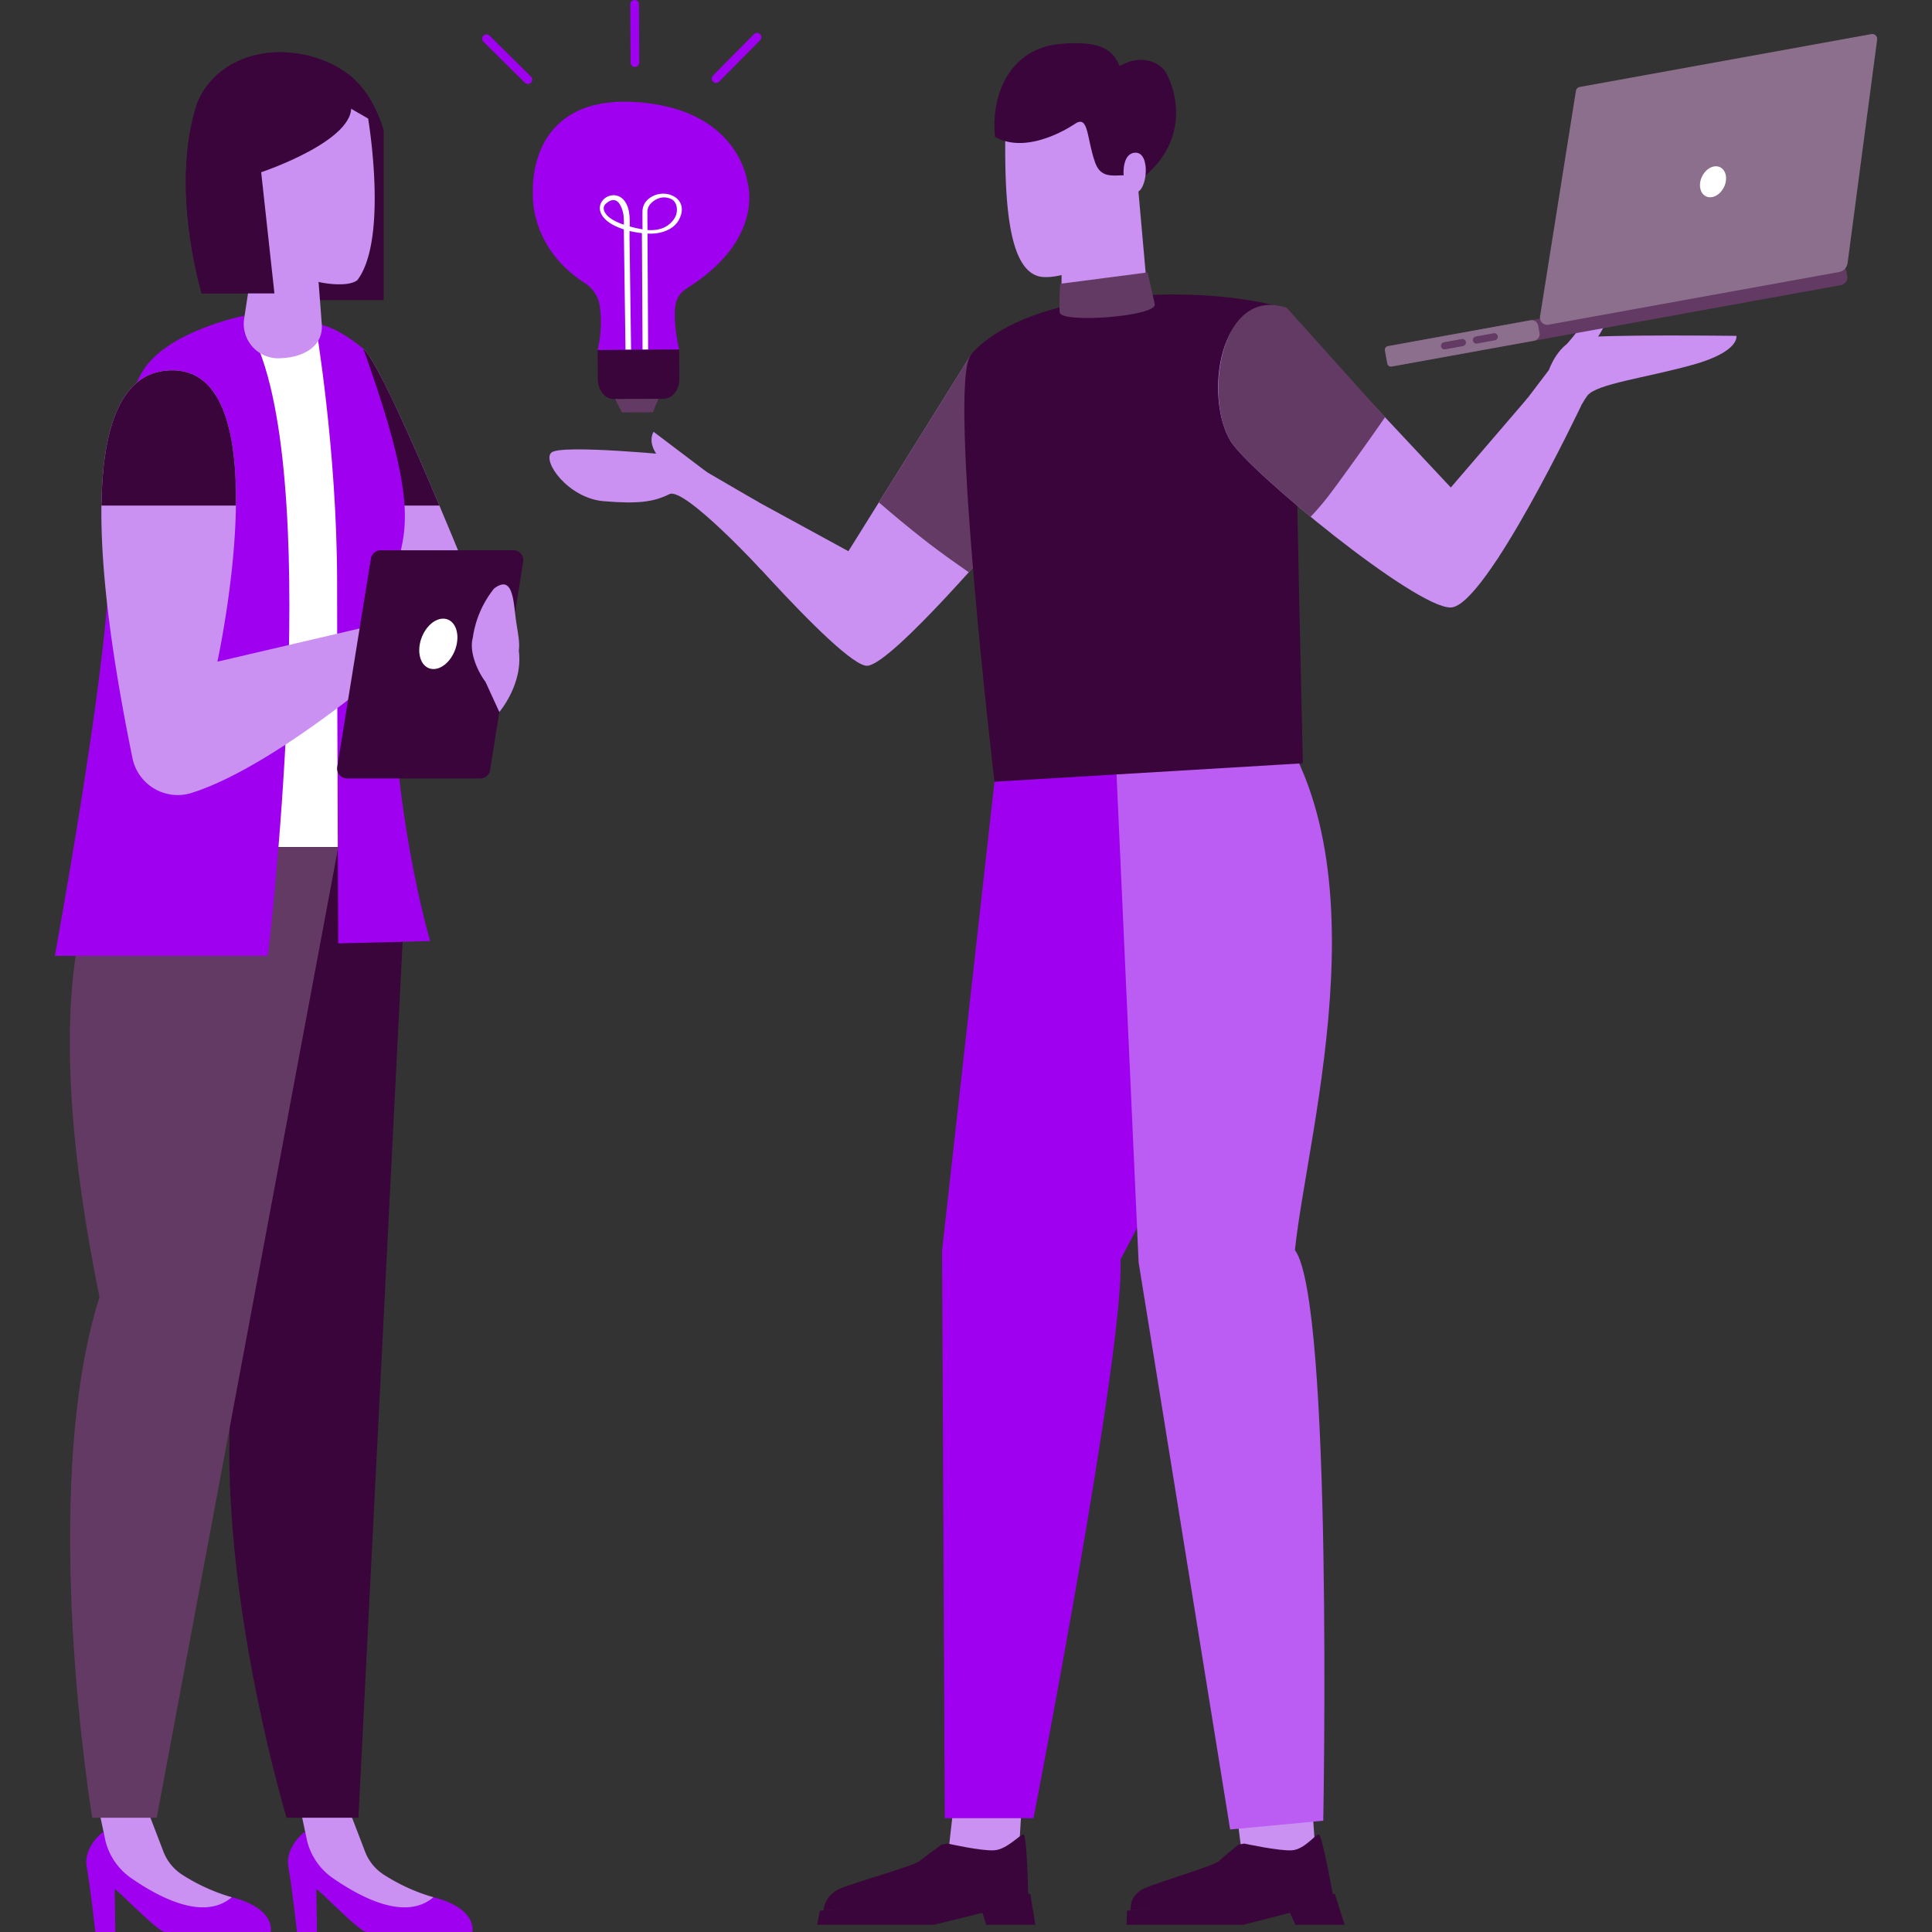
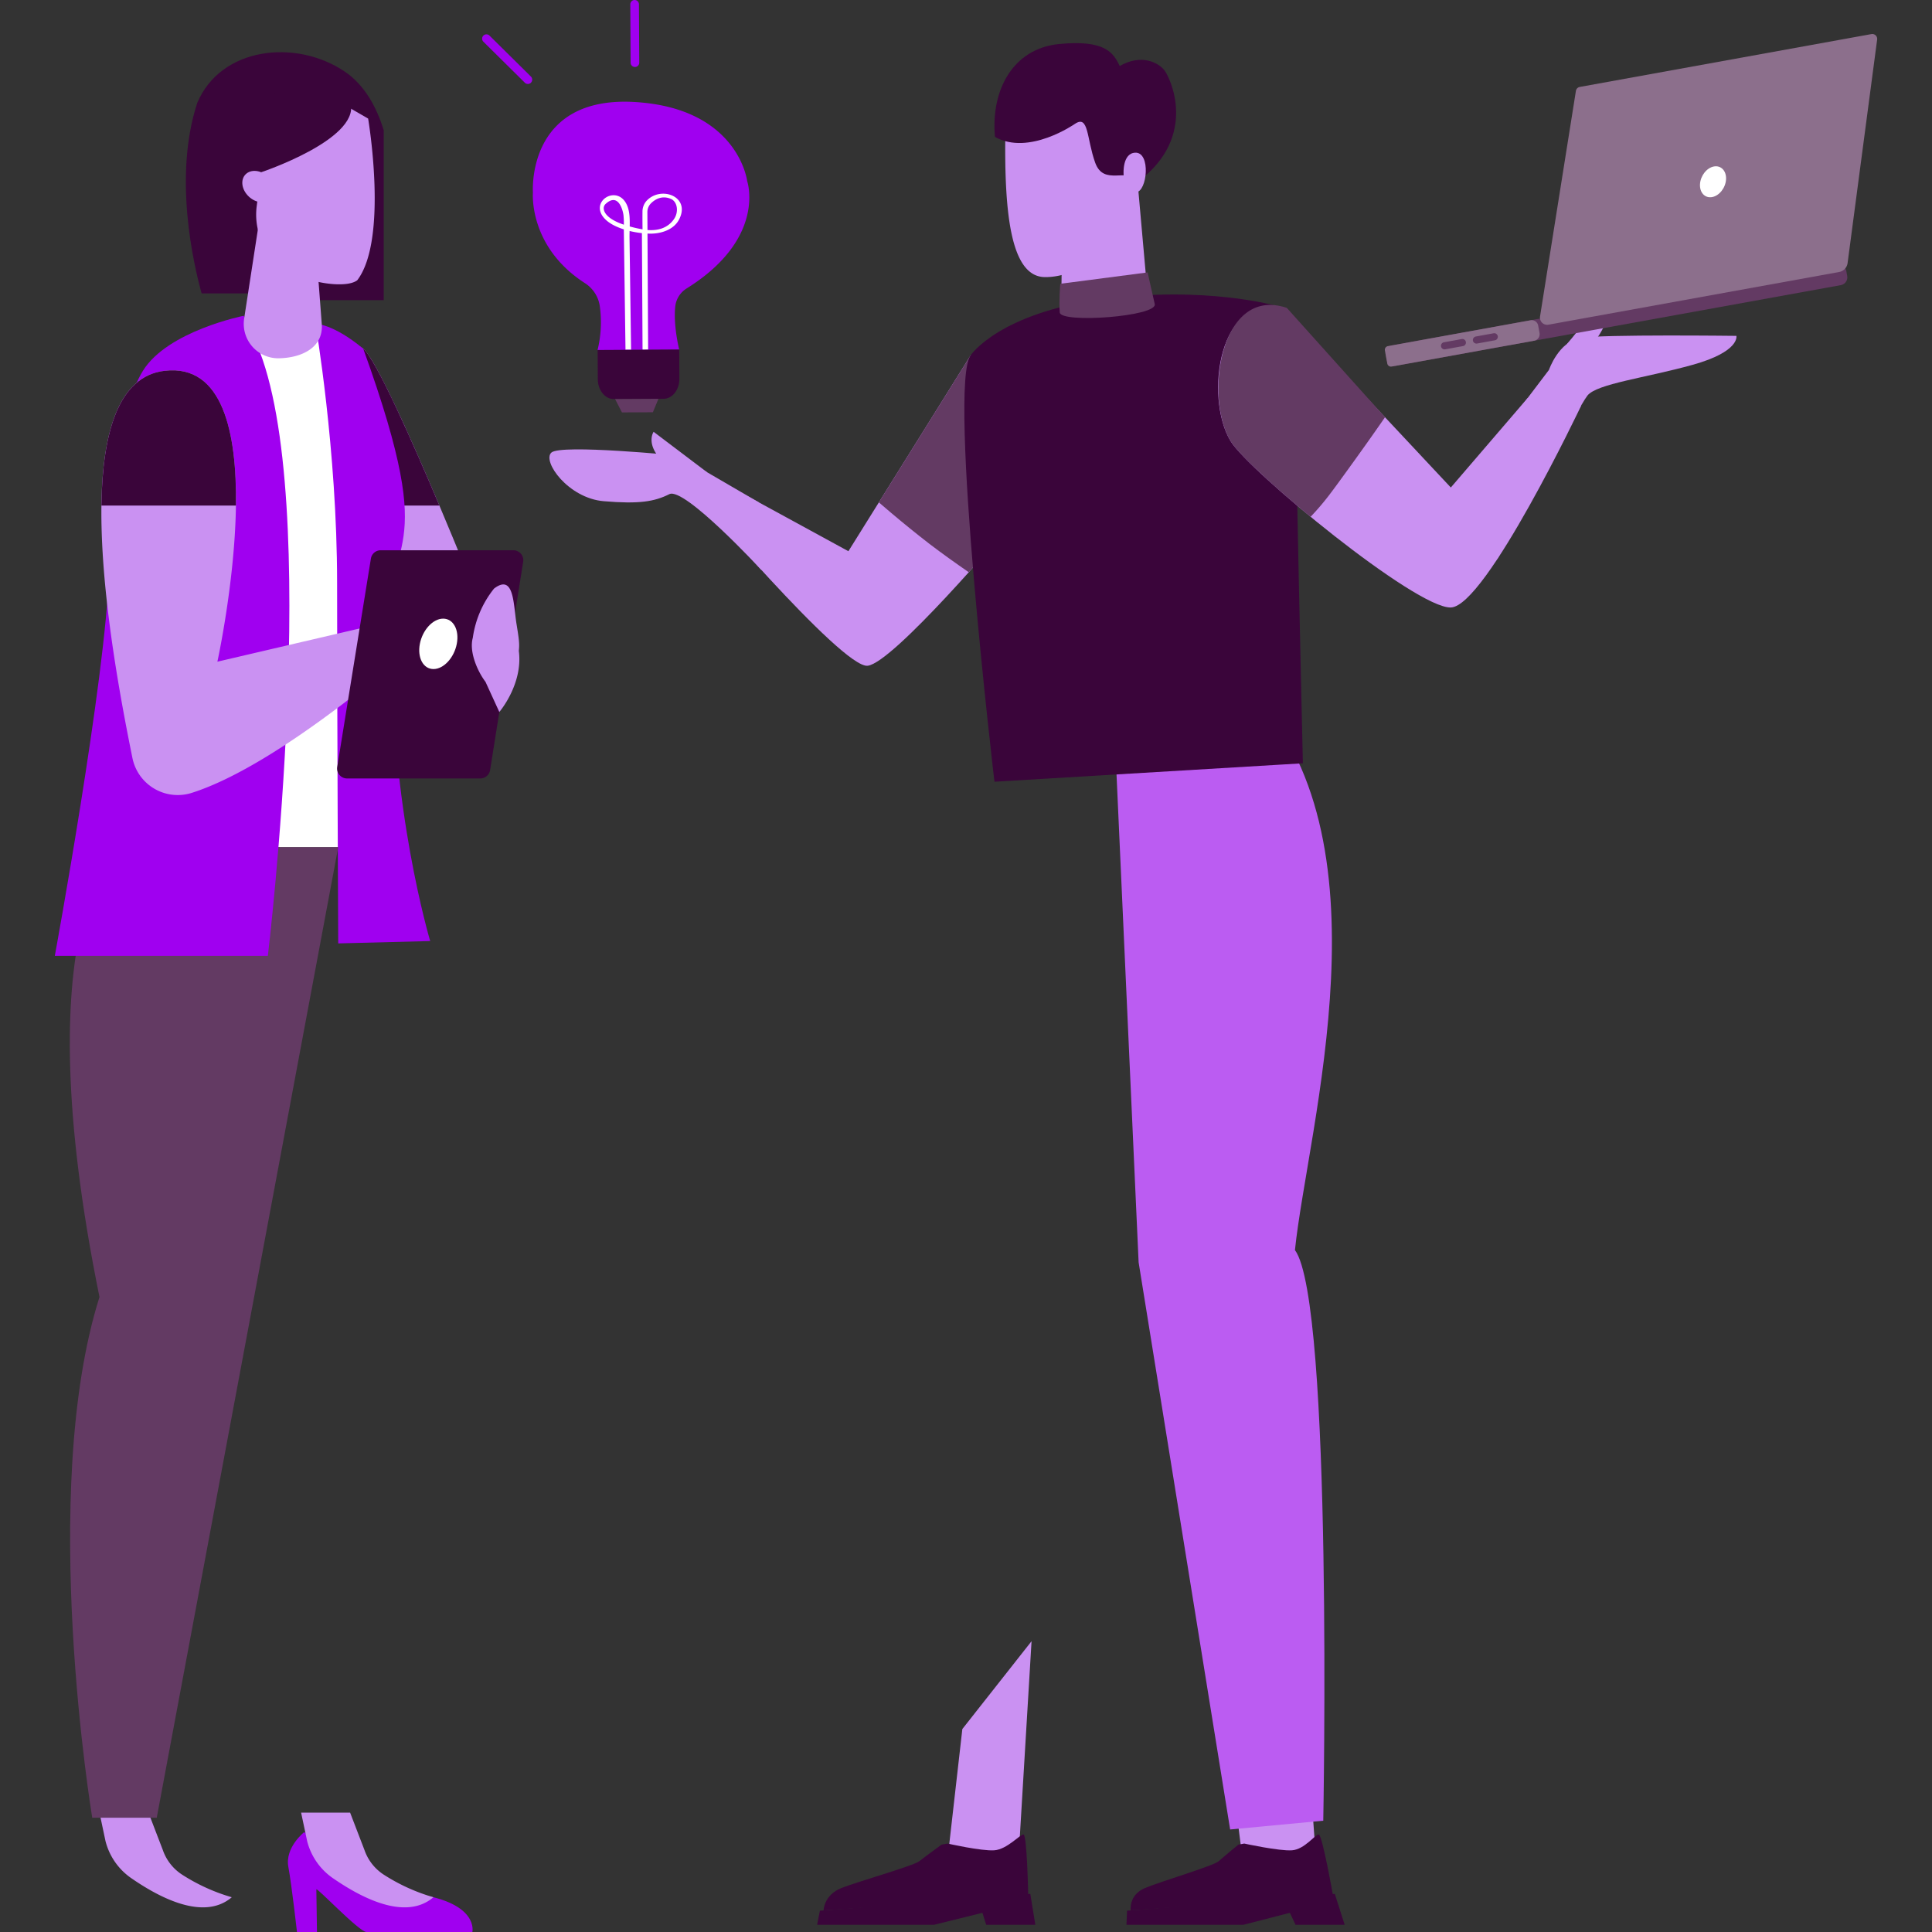
<svg xmlns="http://www.w3.org/2000/svg" width="1500" height="1500" viewBox="0 0 1500 1500">
  <rect x="0" y="0" width="1500" height="1500" fill="#333333" stroke="none" />
  <defs>
    <clipPath id="clip-path">
      <rect id="Rectangle_1561" data-name="Rectangle 1561" width="1414.883" height="1500" fill="none" />
    </clipPath>
    <clipPath id="clip-Graphic_1">
      <rect width="1500" height="1500" />
    </clipPath>
  </defs>
  <g id="Graphic_1" data-name="Graphic – 1" clip-path="url(#clip-Graphic_1)">
    <g id="Group_3267" data-name="Group 3267" transform="translate(42.558)">
-       <path id="Path_9200" data-name="Path 9200" d="M181.234,209.974,169.977,397.435l-56.115.692L127.5,278.166Z" transform="translate(577.106 1064.249)" fill="#ca91f2" />
+       <path id="Path_9200" data-name="Path 9200" d="M181.234,209.974,169.977,397.435l-56.115.692L127.5,278.166" transform="translate(577.106 1064.249)" fill="#ca91f2" />
      <path id="Path_9201" data-name="Path 9201" d="M99.7,255.381l-2.173,10.929h90.839l37.5-9.285,2.931,9.285h38.146l-3.9-24.013Z" transform="translate(494.322 1228.081)" fill="#3a053a" />
      <g id="Group_3266" data-name="Group 3266">
        <g id="Group_3265" data-name="Group 3265" clip-path="url(#clip-path)">
          <path id="Path_9202" data-name="Path 9202" d="M98.355,293.652s.17-12.022,13.921-17.4S168,259.135,172.73,255.409,190,242.574,190,242.574l4.648-.831s26.21,5.935,36.229,5.243,19.971-12.422,22.714-12.283,3.671,47.892,3.671,47.892Z" transform="translate(498.51 1189.581)" fill="#3a053a" />
-           <path id="Path_9203" data-name="Path 9203" d="M154.2,155.666,113.512,519.611l2.124,440.766h68.877S255.3,597.111,252.067,526.62c35.312-66.031,164.971-318.734,57.238-437.586-109.081,20.245-155.1,66.632-155.1,66.632" transform="translate(575.333 451.267)" fill="#a000f0" />
          <path id="Path_9204" data-name="Path 9204" d="M222.95,160.9l35.142,485.248-55.994.692L142.53,173.586Z" transform="translate(722.411 815.532)" fill="#ca91f2" />
          <path id="Path_9205" data-name="Path 9205" d="M298.856,242.3,137.562,255.375l-.455,10.935H227.94l36.047-9.285,4.387,9.285h38.14Z" transform="translate(694.922 1228.081)" fill="#3a053a" />
          <path id="Path_9206" data-name="Path 9206" d="M137.708,293.652s-1.717-12.022,11.2-17.4,53.045-17.113,57.183-20.839,15.256-12.835,15.256-12.835l4.521-.831s27.138,5.935,37.048,5.243,18.029-12.422,20.8-12.283S294.882,282.6,294.882,282.6Z" transform="translate(697.587 1189.581)" fill="#3a053a" />
          <path id="Path_9207" data-name="Path 9207" d="M135.3,87.232l20.414,450.712,71.056,440.322,72.3-6.815s7.683-402.874-21.986-443.029c9.843-95.36,76.766-321.186-35.737-435.152C135.843,113.508,135.3,87.232,135.3,87.232" transform="translate(685.75 442.133)" fill="#bb5cf2" />
          <path id="Path_9208" data-name="Path 9208" d="M179.511,162.852l70.673-93.188s7.495-22.077,24.486-24.9,121.054-1.56,121.054-1.56,3.01,12.167-33.82,22.435-74.4,14.686-81.821,23.9-69.957,126.983-69.957,126.983Z" transform="translate(909.847 217.562)" fill="#ca91f2" />
          <path id="Path_9209" data-name="Path 9209" d="M193.465,75.132s21.646-24.517,24.547-37.273c15.578,4.284,4.491,24.711-1.645,33.51s-22.9,3.762-22.9,3.762" transform="translate(980.573 191.887)" fill="#ca91f2" />
          <path id="Path_9210" data-name="Path 9210" d="M225.855,98.615,163.568,62.368s-91.4-9.127-98.771-2.4,13.053,35.428,40.61,37.752,39.348.346,50.993-5.474S228,151.278,228,151.278Z" transform="translate(320.738 291.406)" fill="#ca91f2" />
          <path id="Path_9211" data-name="Path 9211" d="M119.457,86.636l-41.5-31.392S66.977,71.028,102.356,90.5a21.168,21.168,0,0,0,17.1-3.866" transform="translate(386.951 280.003)" fill="#ca91f2" />
          <path id="Path_9212" data-name="Path 9212" d="M308.077,45.419,213,197.75l-133.458-72.8,10.65,24.632s117.825,139.4,137.76,137.105,106.963-105.1,106.963-105.1Z" transform="translate(403.136 230.205)" fill="#ca91f2" />
          <path id="Path_9213" data-name="Path 9213" d="M114.925,167.959Q129.517,180.3,144.63,192c10,7.646,20.263,14.928,30.609,22.089,16.282-18.12,28.449-32.5,28.449-32.5L176.854,45.418,105.428,159.857c3.131,2.737,6.323,5.419,9.5,8.1" transform="translate(534.359 230.2)" fill="#633a63" />
          <path id="Path_9214" data-name="Path 9214" d="M188.06,23.307l7.792,87.538-67.093,6.39,1.3-93.928Z" transform="translate(652.611 118.132)" fill="#ca91f2" />
          <path id="Path_9215" data-name="Path 9215" d="M217.25,97.6s-.309,27-4.072,37.989-33.686,35.889-60.934,35.47-31.611-52.85-30.494-116.114c3.744-27.9,20.627-40.871,50.016-45.477s82.9,10.322,55.66,75.983A46.748,46.748,0,0,0,217.25,97.6" transform="translate(616.298 44.076)" fill="#ca91f2" />
          <path id="Path_9216" data-name="Path 9216" d="M182.7,68.2s-35.786,25.081-62.093,10.1C117.333,42,134.531,9.7,170.457,6.206s42.1,6.948,47.043,17.071c17.016-9.758,29.857-2.494,34.457,3.034s26.829,51.412-19.971,86.524c-8.132-11.457-26.889,4.242-33.6-14.607s-4.9-37.3-15.681-30.033" transform="translate(609.312 27.965)" fill="#3a053a" />
          <path id="Path_9217" data-name="Path 9217" d="M121.426,84.661s22.259-32.739,102.5-43.335,134.939,5.255,134.939,5.255,14.309,7.41,14.055,39.615,6.287,315.458,6.287,315.458L139.747,415.969S103.281,106.9,121.426,84.661" transform="translate(589.787 190.964)" fill="#3a053a" />
          <path id="Path_9218" data-name="Path 9218" d="M201.149,41.747,329.515,178.834,389.1,109.441l41.666,5.747s-74.029,156.039-101.253,156.8S172.663,166.084,158.53,142.793c-20.7-34.117-9.072-118.517,42.619-101.046" transform="translate(754.339 199.663)" fill="#ca91f2" />
          <path id="Path_9219" data-name="Path 9219" d="M234.577,187.017c5.061-6.633,9.928-13.411,14.825-20.166,9.752-13.472,19.395-26.98,28.831-40.653l-76.22-84.886C150.322,23.842,137.633,110.6,158.332,144.72c5.893,9.71,31.866,33.911,62.117,58.779a206.072,206.072,0,0,0,14.127-16.482" transform="translate(754.536 197.742)" fill="#633a63" />
          <path id="Path_9220" data-name="Path 9220" d="M136.754,35.661s-.9-15.614,8.975-16.118c12.38-.631,9.443,30.3.649,30.743-9.782.5-9.625-14.625-9.625-14.625" transform="translate(693.025 99.005)" fill="#ca91f2" />
          <path id="Path_9221" data-name="Path 9221" d="M129.182,43.687,197,34.851s3.253,14.831,5.522,24.559-73.022,15.153-73.75,6.56.407-22.283.407-22.283" transform="translate(651.46 176.641)" fill="#633a63" />
          <path id="Path_9222" data-name="Path 9222" d="M111.392,205.933l63.428-.346s-4.83-19.286-3.022-34.1a18.9,18.9,0,0,1,8.866-13.539c62.165-38.869,46.921-83.266,46.921-83.266s-6.766-56.37-86.67-61.395c-85.189-5.365-79.685,70.3-79.685,70.3s-3.653,42.139,40.689,70.5a25.574,25.574,0,0,1,11.33,18.375,91.17,91.17,0,0,1-1.857,33.474" transform="translate(309.973 65.947)" fill="#a000f0" />
          <path id="Path_9223" data-name="Path 9223" d="M132.787,44.72l.121,22.72c.049,8.514-5.474,15.511-12.27,15.547l-38.626.206c-6.8.036-12.392-6.9-12.44-15.408l-.121-22.72Z" transform="translate(352.006 226.662)" fill="#3a053a" />
          <path id="Path_9224" data-name="Path 9224" d="M105.321,51.029l-4.309,10.408-24.019.127-5.31-10.353Z" transform="translate(363.326 258.64)" fill="#633a63" />
          <path id="Path_9225" data-name="Path 9225" d="M131.165,44.971c9.552-18.011-14.212-26.786-25.366-14.431a12.525,12.525,0,0,0-2.961,8.277c-.073,5.334.042,13.642.042,13.642a95.5,95.5,0,0,1-9.958-2.251c.115-5.146.03-10.468-1.481-14.892-6.718-19.656-31.926-4.3-17.131,9.691,3.465,3.277,8.557,5.717,14.042,7.47q.646,46.67,1.3,93.345l4.333-.024q-.4-28.692-.795-57.377L92.77,58.656c-.018-1.56.018-3.222.067-4.915a74.145,74.145,0,0,0,9.558,1.663l.492,90.347,4.333-.024-.492-90c.874.036,1.778.091,2.591.085,8.241-.067,17.738-3.083,21.846-10.838M88.37,48.831c-6.123-2-14.783-6.087-15.614-12.173a4.665,4.665,0,0,1,1.554-4.023c10.681-9.667,13.909,7.652,13.86,9.825a52.943,52.943,0,0,1,.2,6.372m39.087-4.576c-4.873,7.282-12.665,9.364-20.742,8.714l-.079-13.836a9.6,9.6,0,0,1,2.792-6.863c3.259-3.241,9.054-6.669,16.263-3.071,4.539,2.8,5.079,10.1,1.766,15.056" transform="translate(353.427 125.601)" fill="#fff" />
          <path id="Path_9226" data-name="Path 9226" d="M92.605,41.952a3.355,3.355,0,0,0-.024-4.746L60.382,5.359a3.356,3.356,0,0,0-4.721,4.77l32.2,31.847a3.355,3.355,0,0,0,4.746-.024" transform="translate(277.068 22.24)" fill="#a000f0" />
-           <path id="Path_9227" data-name="Path 9227" d="M85.043,42.14a3.355,3.355,0,0,1-.024-4.746L116.866,5.2a3.356,3.356,0,0,1,4.77,4.721l-31.847,32.2a3.355,3.355,0,0,1-4.746.024" transform="translate(425.995 21.288)" fill="#a000f0" />
          <path id="Path_9228" data-name="Path 9228" d="M77.245,52a3.355,3.355,0,0,0,3.338-3.374L80.334,3.338a3.353,3.353,0,1,0-6.706.036l.243,45.289A3.351,3.351,0,0,0,77.245,52" transform="translate(373.182 0)" fill="#a000f0" />
          <path id="Path_9229" data-name="Path 9229" d="M75.246,99.88s23.394-47.1,61.953-48.8c25.888-1.147-23.279,77.652-21.349,133.009q.291,8.22.71,15.092h53.827V67.287c-5.522-17.975-14.85-35.246-30.5-45.726C101.857-3.9,43.787,2.688,25.582,46.126,6.915,103.157,22.724,171.3,29.017,193.972H85.532Z" transform="translate(84.974 33.845)" fill="#3a053a" />
          <path id="Path_9230" data-name="Path 9230" d="M44.983,46.269C60.87,59.389,124.862,218.2,124.862,218.2l-72.907-3.514L46.84,89.567S29.1,33.149,44.983,46.269" transform="translate(194.492 224.482)" fill="#ca91f2" />
          <path id="Path_9231" data-name="Path 9231" d="M50.055,168.025H104.1C83.947,120.278,54.964,54.514,44.982,46.267c-15.887-13.114,1.857,43.3,1.857,43.3Z" transform="translate(194.487 224.484)" fill="#3a053a" />
          <path id="Path_9232" data-name="Path 9232" d="M43.877,43.385l61.116-.085,25.324,395.009H20.8Z" transform="translate(105.416 219.464)" fill="#fff" />
-           <path id="Path_9233" data-name="Path 9233" d="M16.7,234.395s-15.1,11.876-12.337,27,6.694,50.581,6.694,50.581H26.586l-.479-33.061c.042-2.16,33.3,33.061,38.941,33.061h82.179s5.462-22.3-42.795-29.468S16.7,234.395,16.7,234.395" transform="translate(20.397 1188.026)" fill="#a000f0" />
          <path id="Path_9234" data-name="Path 9234" d="M43.751,231.909l11.142,29A37.285,37.285,0,0,0,70.07,280.172a146.044,146.044,0,0,0,38.365,17.416c-22.332,19.067-57.869-.843-78.2-14.922a49.746,49.746,0,0,1-19.868-28.789L5.714,231.909Z" transform="translate(28.961 1175.425)" fill="#ca91f2" />
          <path id="Path_9235" data-name="Path 9235" d="M42.5,234.395s-15.1,11.876-12.337,27,6.694,50.581,6.694,50.581H52.384L51.9,278.919c.042-2.16,33.3,33.061,38.941,33.061h82.179s5.462-22.3-42.795-29.468S42.5,234.395,42.5,234.395" transform="translate(151.153 1188.026)" fill="#a000f0" />
          <path id="Path_9236" data-name="Path 9236" d="M69.549,231.909l11.142,29a37.285,37.285,0,0,0,15.177,19.267,146.044,146.044,0,0,0,38.365,17.416c-22.332,19.067-57.869-.843-78.2-14.922a49.718,49.718,0,0,1-19.868-28.789l-4.655-21.968Z" transform="translate(159.718 1175.425)" fill="#ca91f2" />
-           <path id="Path_9237" data-name="Path 9237" d="M17.449,108.392S7.181,167.438,66.227,457.621C18.432,608.859,94.974,861.9,94.974,861.9h55.787L188.75,108.392Z" transform="translate(84.975 549.382)" fill="#3a053a" />
          <path id="Path_9238" data-name="Path 9238" d="M33.344,41.419s16.822,97.46,16.822,201.061.862,280.042.862,280.042l71.414-1.82S90.6,414.108,93.416,289.116C83.366,198.732,133.3,234.852,70.471,60.826,47.077,41.34,33.344,41.419,33.344,41.419" transform="translate(169.003 209.931)" fill="#a000f0" />
          <path id="Path_9239" data-name="Path 9239" d="M39.01,108.392s-73.1,59.046-14.055,349.229C-22.84,608.859,19.33,861.9,19.33,861.9H69.413l140.9-753.511Z" transform="translate(9.726 549.382)" fill="#633a63" />
          <path id="Path_9240" data-name="Path 9240" d="M146.657,40.4S87.592,52.137,68.416,83.1c-18.272,29.511-24.6,96.671-26.361,156.464C39.645,321.663,0,537.349,0,537.349H165.4S208.209,182.5,156.822,62.587C151.87,51.033,146.657,40.4,146.657,40.4" transform="translate(0 204.771)" fill="#a000f0" />
          <path id="Path_9241" data-name="Path 9241" d="M37.881,18.817c.534,10.917,16.148,25.518,16.148,25.518L56.778,31.6l-3-9.4-8.186-5.583s-8.241-8.708-7.707,2.2" transform="translate(191.872 67.549)" fill="#3a053a" />
          <path id="Path_9242" data-name="Path 9242" d="M55.09,47.738C-24.947,57.077,12.86,263.545,30.052,348.322a35.884,35.884,0,0,0,45.872,27.193C145.559,353.553,247.3,262.35,247.3,262.35l-16.124-20.305L96.022,273.6S147.871,36.912,55.09,47.738" transform="translate(30.196 240.132)" fill="#ca91f2" />
          <path id="Path_9243" data-name="Path 9243" d="M110.4,152.377c.765-56.309-10.08-109.918-55.338-104.639C18.755,51.98,6.7,96.777,5.963,152.377Z" transform="translate(30.223 240.132)" fill="#3a053a" />
          <path id="Path_9244" data-name="Path 9244" d="M62.348,76.875,36.217,238.636a7.7,7.7,0,0,0,7.6,8.933H147.295a7.708,7.708,0,0,0,7.61-6.493l25.67-161.761a7.71,7.71,0,0,0-7.61-8.915H69.952a7.7,7.7,0,0,0-7.6,6.475" transform="translate(183.055 356.821)" fill="#3a053a" />
          <path id="Path_9245" data-name="Path 9245" d="M89.828,126.336c.637-5.686.1-9.248-1.8-21.015-2.47-15.3-1.821-39.269-17.447-27.32A78.718,78.718,0,0,0,54.1,116.225c-3,10.863,3.647,25.967,9.855,34.159L74.7,173.8s18.545-21.586,15.129-47.462" transform="translate(270.415 378.987)" fill="#ca91f2" />
          <path id="Path_9246" data-name="Path 9246" d="M47.111,98.72c-2.075,10.808,2.664,19.571,10.577,19.571S73.7,109.528,75.779,98.72,73.121,79.149,65.2,79.149,49.187,87.912,47.111,98.72" transform="translate(236.311 401.165)" fill="#fff" />
          <path id="Path_9247" data-name="Path 9247" d="M81.641,84.228l3.107,41.023c1.365,18.042-15.359,26.2-33.146,26.537-.176,0-.352.006-.534.006a26.744,26.744,0,0,1-26.58-30.834L39.277,24.933Z" transform="translate(122.514 126.372)" fill="#ca91f2" />
          <path id="Path_9248" data-name="Path 9248" d="M27.235,23.92c4.648-3.744,12.568-2.233,17.69,3.374s5.51,13.187.868,16.931S33.225,46.452,28.1,40.851s-5.516-13.187-.868-16.931" transform="translate(121.582 110.813)" fill="#ca91f2" />
          <path id="Path_9249" data-name="Path 9249" d="M86.032,159.405c7.4.449,14.34-.14,18.205-3,24.359-31.963,8.453-125.545,8.453-125.545L80.127,12.075,34.244,37.666,26.2,98.672a51.626,51.626,0,0,0,15.444,44,82.824,82.824,0,0,0,44.385,16.737" transform="translate(130.57 61.202)" fill="#ca91f2" />
          <path id="Path_9250" data-name="Path 9250" d="M108.59,30.222c5.656,28.048-69.6,53.148-69.6,53.148L23.917,47.626,60.85,9.935l41.381,10.529s5.383,5.079,6.36,9.758" transform="translate(121.223 50.355)" fill="#3a053a" />
-           <path id="Path_9251" data-name="Path 9251" d="M93,74.748V6.72c-28.322-.862-55.879,11.864-67.421,39.4C6.915,103.148,22.724,171.3,29.017,193.963H85.532L75.246,99.877A121.533,121.533,0,0,1,93,74.748" transform="translate(84.974 33.854)" fill="#3a053a" />
          <path id="Path_9252" data-name="Path 9252" d="M523.759,49.81l-345.6,62.639a6.143,6.143,0,0,1-7.118-4.934l-.692-3.8a6.143,6.143,0,0,1,4.934-7.118l345.6-62.645A6.14,6.14,0,0,1,528,38.887l.692,3.8a6.144,6.144,0,0,1-4.934,7.118" transform="translate(862.912 171.562)" fill="#633a63" />
          <path id="Path_9253" data-name="Path 9253" d="M286.147,56.906,175.415,76.974a2.9,2.9,0,0,1-3.362-2.33l-1.845-10.165a2.9,2.9,0,0,1,2.33-3.362L283.271,41.043a5.131,5.131,0,0,1,5.941,4.121l1.05,5.8a5.122,5.122,0,0,1-4.114,5.941" transform="translate(862.47 207.613)" fill="#8c6f8c" />
          <path id="Path_9254" data-name="Path 9254" d="M198.509,48.132l-13.818,2.506a2.772,2.772,0,0,1-.989-5.456l13.818-2.506a2.772,2.772,0,0,1,.989,5.456" transform="translate(919.553 216.077)" fill="#633a63" />
          <path id="Path_9255" data-name="Path 9255" d="M194.43,48.872l-13.818,2.506a2.772,2.772,0,0,1-.989-5.456l13.818-2.506a2.772,2.772,0,1,1,.989,5.456" transform="translate(898.878 219.828)" fill="#633a63" />
          <path id="Path_9256" data-name="Path 9256" d="M447.356,4.413,220.923,45.455a3.687,3.687,0,0,0-2.992,3.059L190.077,223.655a5.6,5.6,0,0,0,6.524,6.384l225.644-40.9a8.135,8.135,0,0,0,6.621-6.942L451.81,8.661a3.807,3.807,0,0,0-4.454-4.248" transform="translate(963.043 22.051)" fill="#8c6f8c" />
          <path id="Path_9257" data-name="Path 9257" d="M230.725,31.466c-.388,6.56-5.225,12.7-10.808,13.715s-9.8-3.489-9.412-10.049,5.225-12.7,10.808-13.715,9.8,3.489,9.412,10.049" transform="translate(1066.812 107.829)" fill="#fff" />
        </g>
      </g>
    </g>
  </g>
</svg>